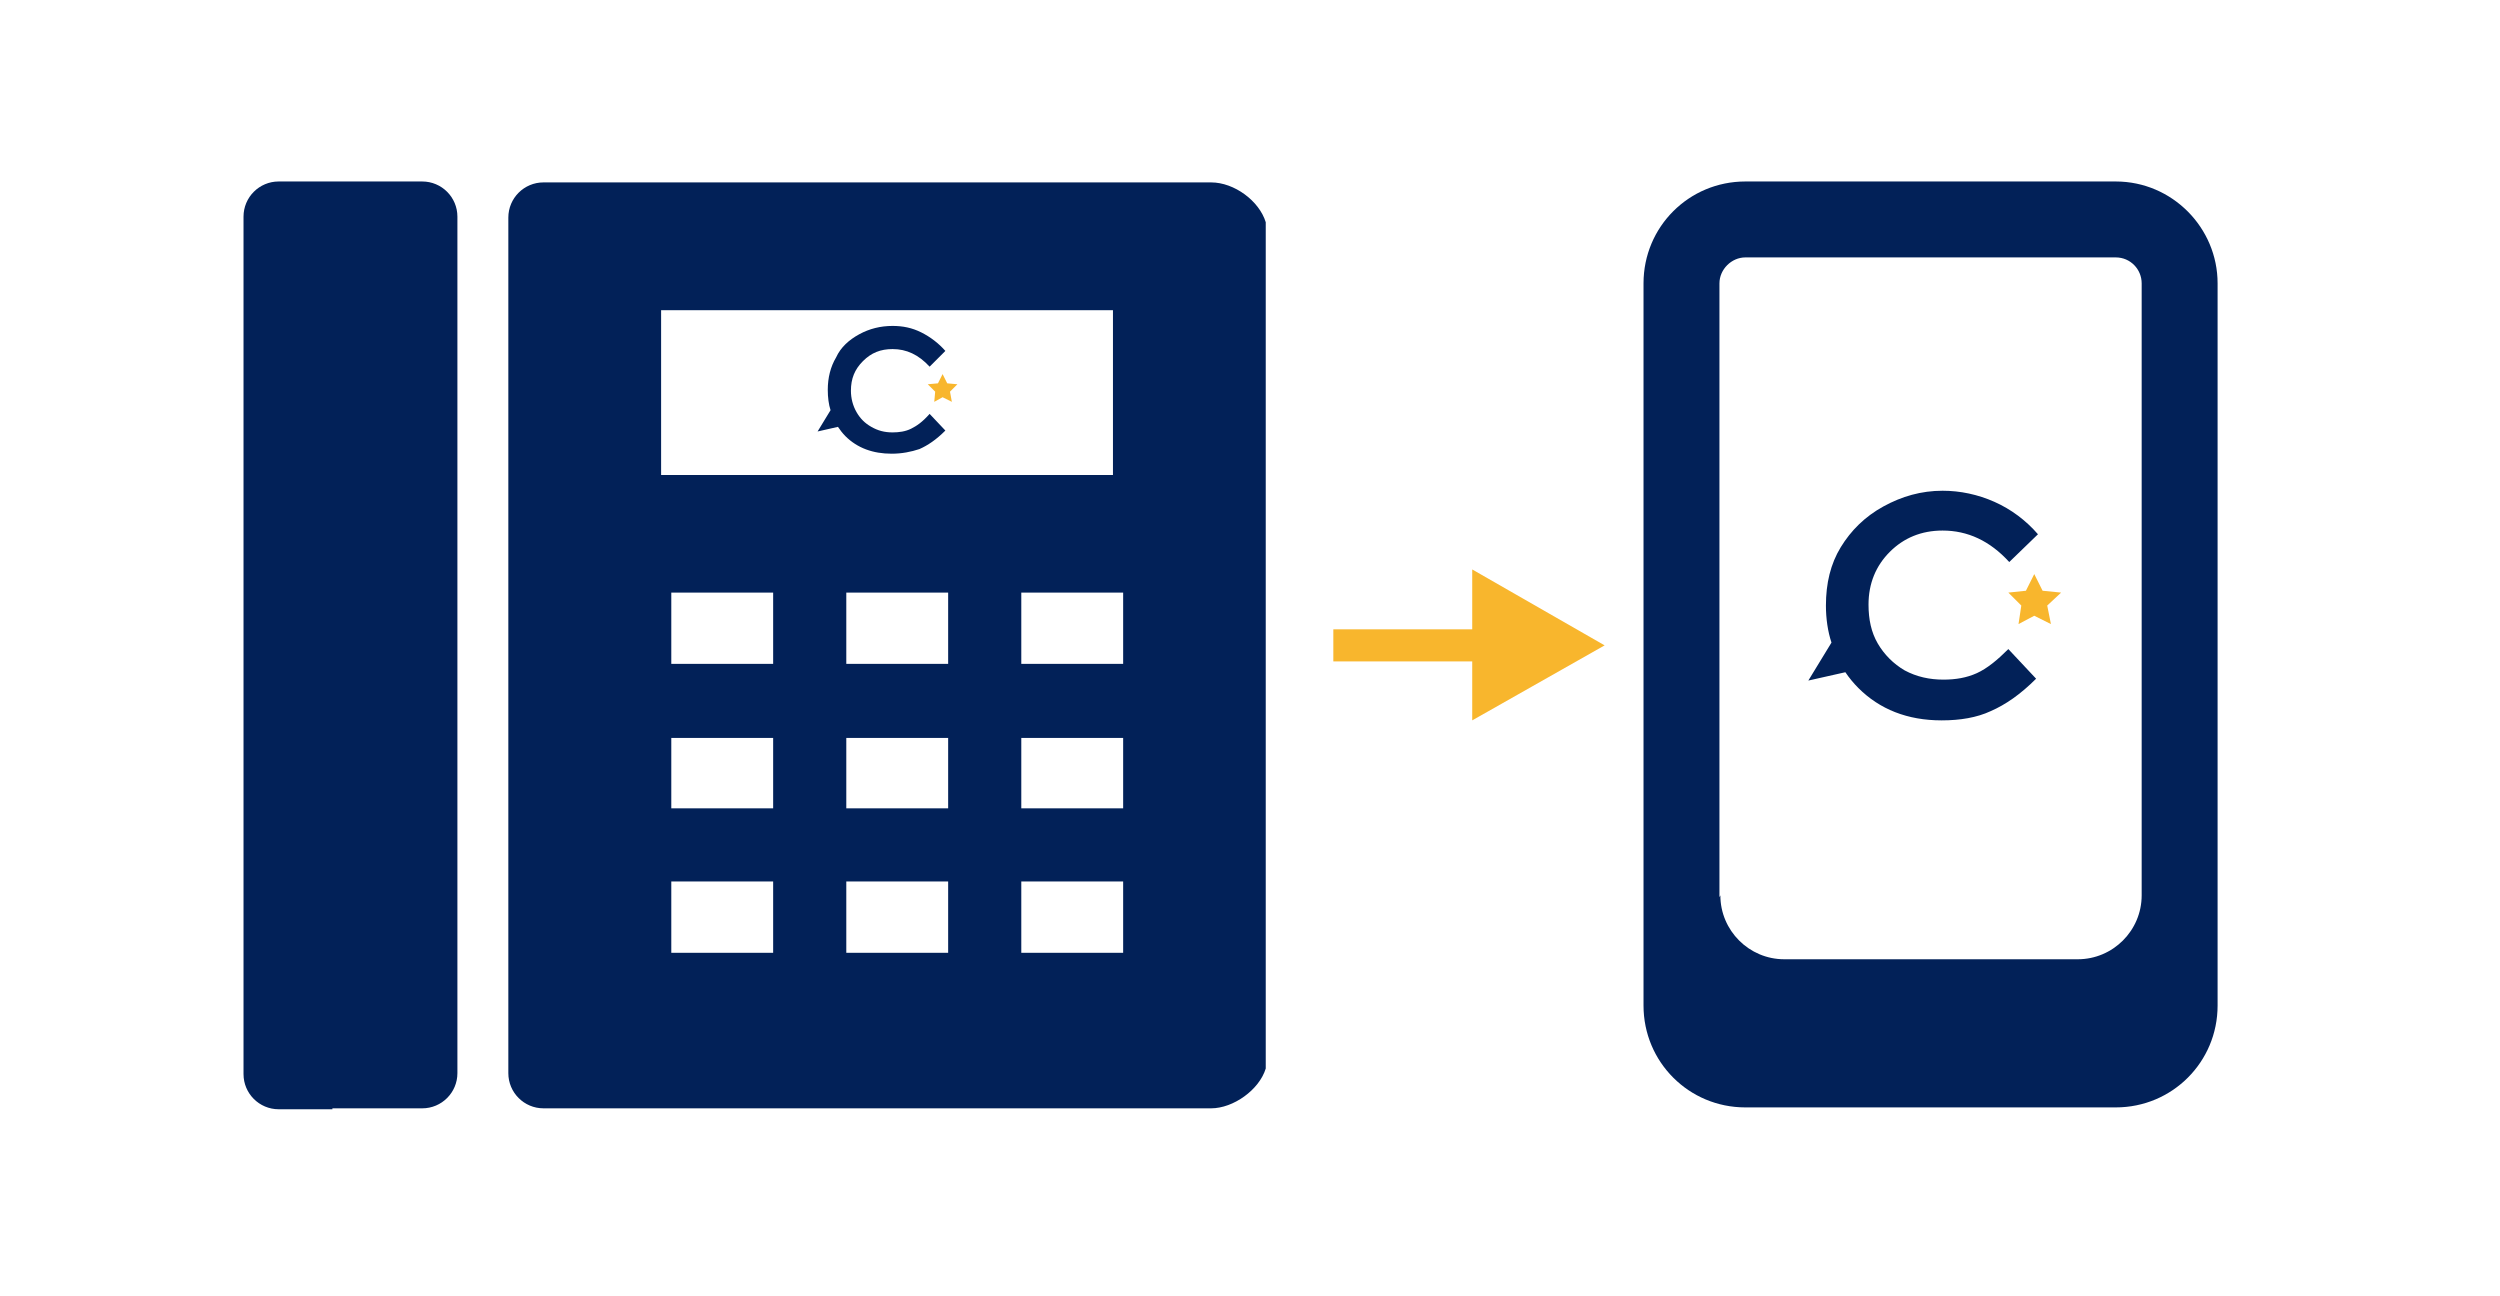
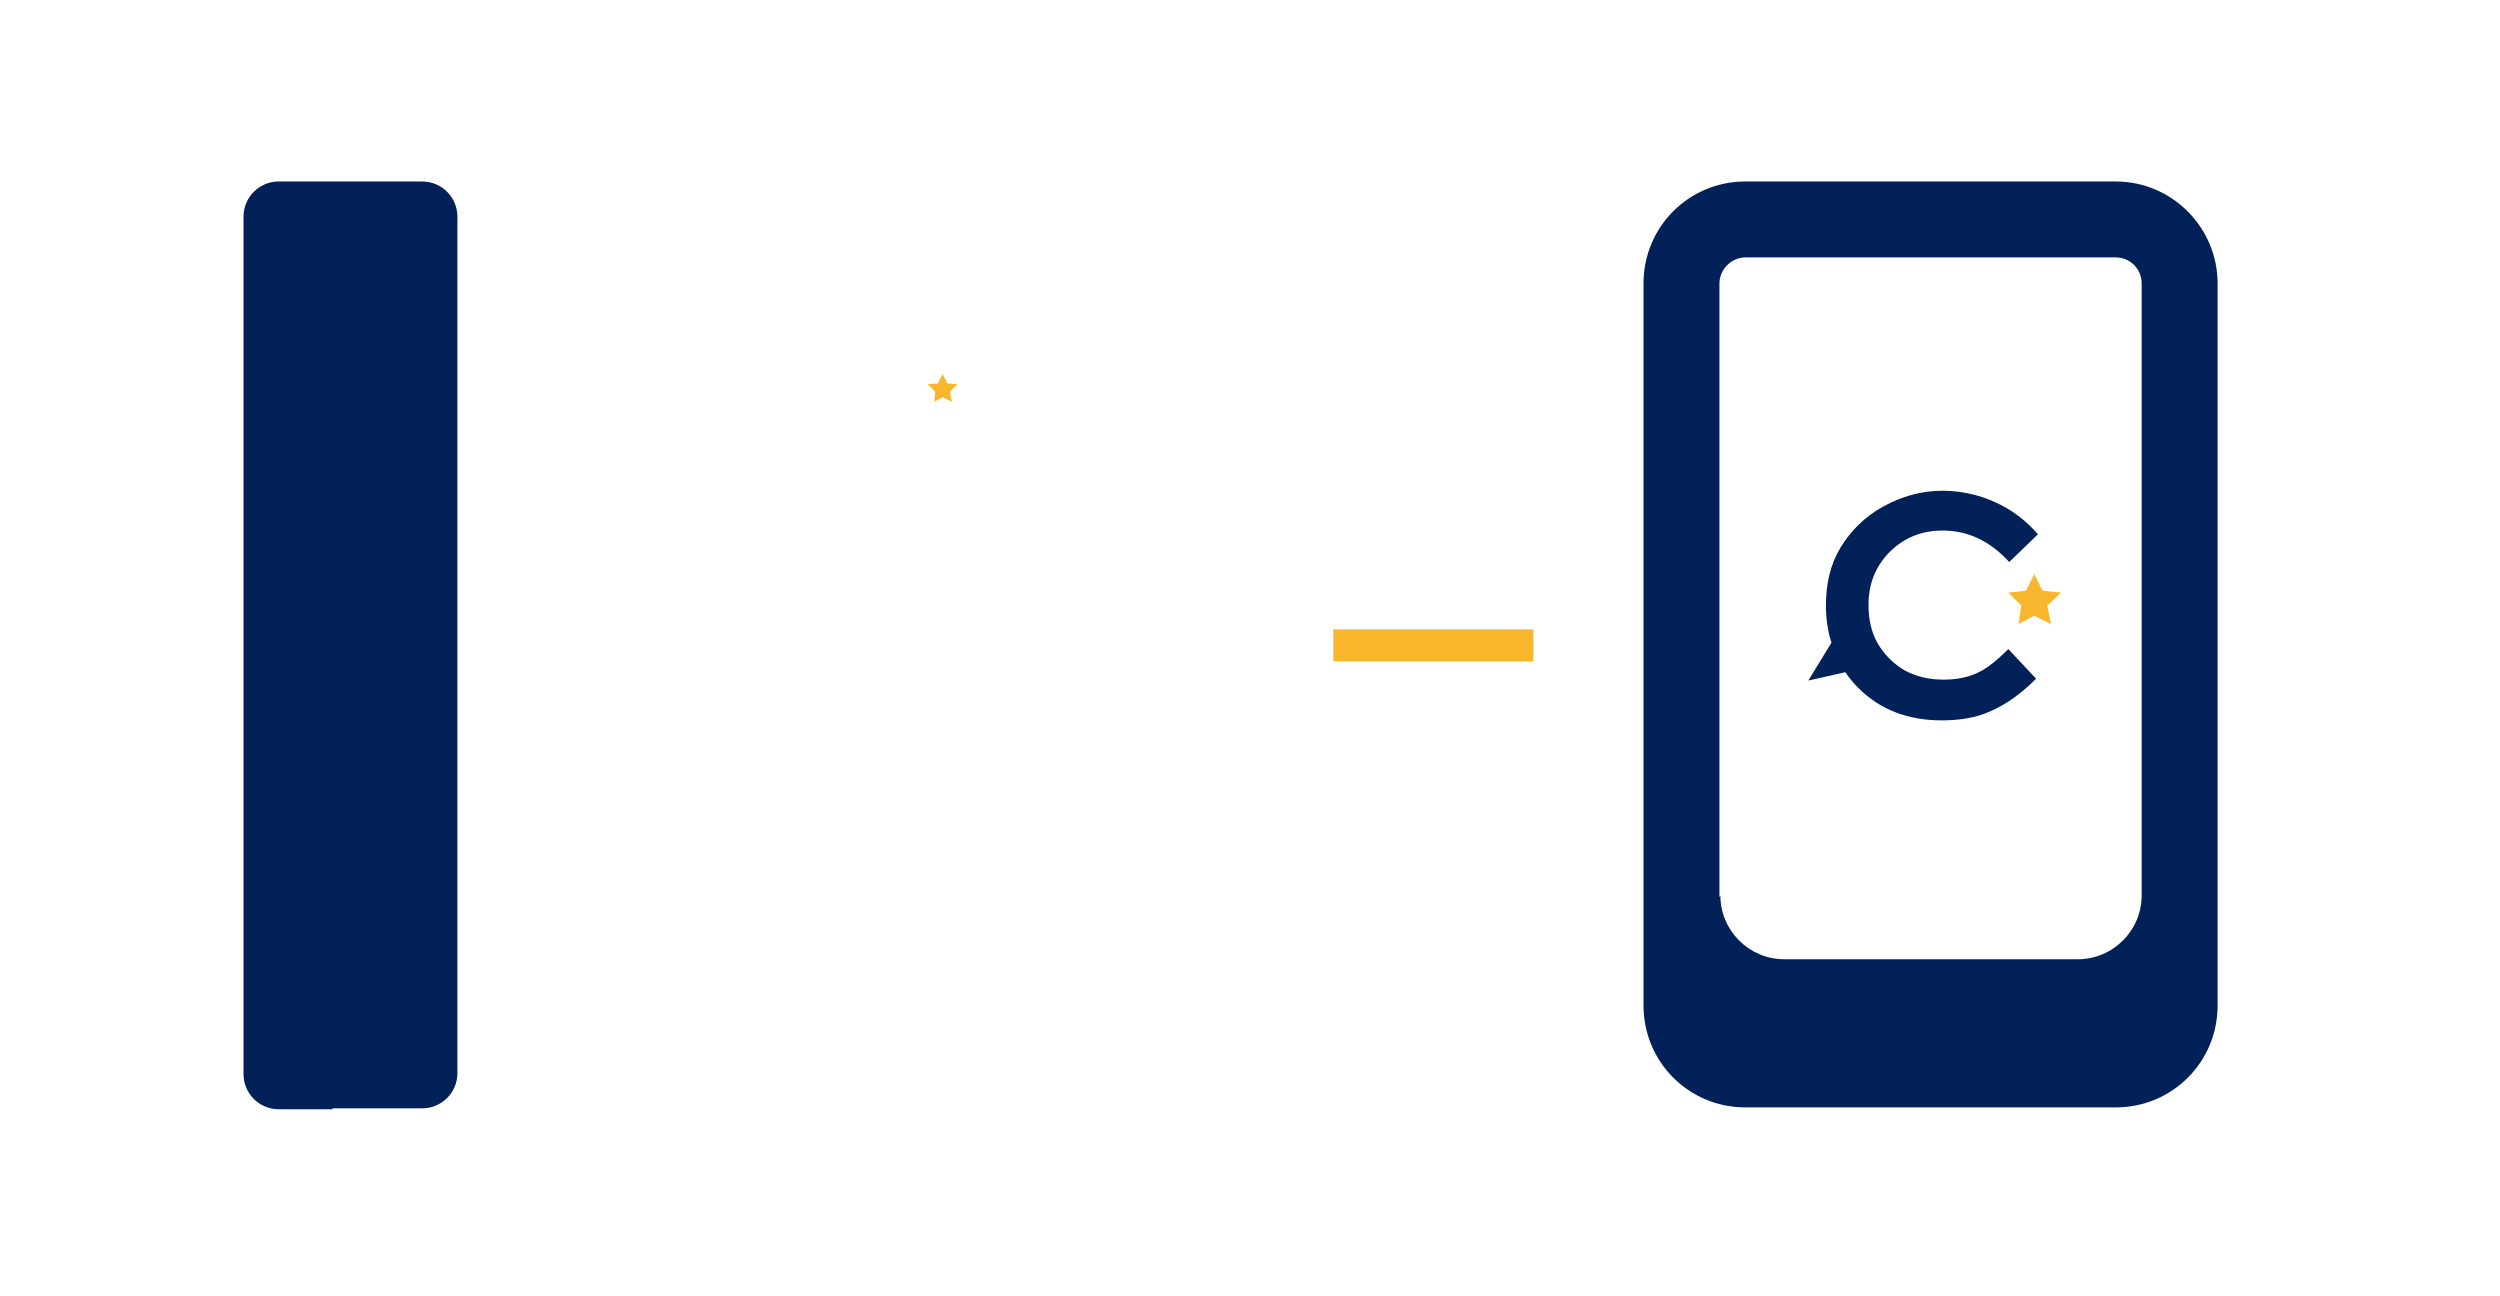
<svg xmlns="http://www.w3.org/2000/svg" version="1.1" id="レイヤー_1" x="0px" y="0px" viewBox="0 0 270 140" style="enable-background:new 0 0 270 140;" xml:space="preserve">
  <style type="text/css">
	.st0{fill:#022158;}
	.st1{fill:#F8B62D;}
	.st2{fill:none;stroke:#F8B62D;stroke-width:3.465;stroke-miterlimit:10;}
</style>
  <g>
    <g>
      <g>
        <g>
          <g>
            <path class="st0" d="M228.5,19.6h-40c-6.1,0-11,4.9-11,11v78c0,6.1,4.9,11,11,11h40c6.1,0,11-4.9,11-11v-78       C239.5,24.6,234.6,19.6,228.5,19.6z M231.3,96.9v-0.2c0,3.8-3.1,6.9-6.9,6.9h-31.7c-3.8,0-6.9-3.1-6.9-6.9l-0.1,0.2V30.6       c0-1.5,1.3-2.8,2.8-2.8h40c1.6,0,2.8,1.3,2.8,2.8L231.3,96.9L231.3,96.9z" />
          </g>
        </g>
        <g>
          <path class="st0" d="M213.5,72.7c-1.1,0.5-2.3,0.7-3.6,0.7c-1.5,0-2.9-0.3-4.2-1c-1.2-0.7-2.2-1.7-2.9-2.9s-1-2.6-1-4.2      c0-2.3,0.8-4.2,2.3-5.7s3.4-2.3,5.7-2.3c2.7,0,5.1,1.1,7.2,3.4l3.1-3c-1.3-1.5-2.9-2.7-4.7-3.5s-3.7-1.2-5.6-1.2      c-2.3,0-4.4,0.6-6.4,1.7c-2,1.1-3.5,2.6-4.6,4.4c-1.1,1.8-1.6,3.9-1.6,6.3c0,1.4,0.2,2.8,0.6,4l-2.5,4.1l4-0.9      c0.4,0.6,0.9,1.2,1.4,1.7c2.3,2.3,5.3,3.5,9,3.5c2,0,3.8-0.3,5.3-1c1.6-0.7,3.2-1.8,4.9-3.5l-3-3.2      C215.7,71.3,214.6,72.2,213.5,72.7z" />
          <polygon class="st1" points="219.7,62 220.6,63.8 222.6,64 221.1,65.4 221.5,67.4 219.7,66.5 218,67.4 218.3,65.4 216.9,64       218.8,63.8     " />
        </g>
      </g>
    </g>
    <g>
      <g>
-         <path class="st0" d="M136.7,24c-0.7-2.3-3.4-4.3-5.9-4.3H58.7c-2.1,0-3.8,1.7-3.8,3.8v92.4c0,2.1,1.7,3.8,3.8,3.8h72.1     c2.4,0,5.2-2,5.9-4.3C136.7,115.2,136.7,24.1,136.7,24z M71.4,33.5h48.8v17.8H71.4V33.5z M83.5,102.9h-11v-7.7h11V102.9z      M83.5,87.3h-11v-7.6h11V87.3z M83.5,71.7h-11V64h11V71.7z M102.4,102.9h-11v-7.7h11V102.9z M102.4,87.3h-11v-7.6h11V87.3z      M102.4,71.7h-11V64h11V71.7z M121.3,102.9h-11v-7.7h11V102.9z M121.3,87.3h-11v-7.6h11V87.3z M121.3,71.7h-11V64h11V71.7z" />
-         <path class="st0" d="M35.9,119.7h9.7c2.1,0,3.8-1.7,3.8-3.8V23.4c0-2.1-1.7-3.8-3.8-3.8H30.1c-2.1,0-3.8,1.7-3.8,3.8v51.9v13.8     V116c0,2.1,1.7,3.8,3.8,3.8h3h2.8C35.9,119.8,35.9,119.7,35.9,119.7z" />
+         <path class="st0" d="M35.9,119.7h9.7c2.1,0,3.8-1.7,3.8-3.8V23.4c0-2.1-1.7-3.8-3.8-3.8H30.1c-2.1,0-3.8,1.7-3.8,3.8v51.9v13.8     V116c0,2.1,1.7,3.8,3.8,3.8h3h2.8z" />
      </g>
      <g>
-         <path class="st0" d="M98.4,46.3c-0.6,0.3-1.3,0.4-2,0.4c-0.9,0-1.6-0.2-2.3-0.6c-0.7-0.4-1.2-0.9-1.6-1.6     c-0.4-0.7-0.6-1.5-0.6-2.3c0-1.3,0.4-2.3,1.3-3.2s1.9-1.3,3.2-1.3c1.5,0,2.8,0.6,4,1.9l1.7-1.7c-0.7-0.8-1.6-1.5-2.6-2     s-2-0.7-3.1-0.7c-1.3,0-2.5,0.3-3.6,0.9c-1.1,0.6-2,1.4-2.5,2.5c-0.6,1-0.9,2.2-0.9,3.5c0,0.8,0.1,1.6,0.3,2.2l-1.4,2.3l2.2-0.5     c0.2,0.3,0.5,0.7,0.8,1c1.3,1.3,3,1.9,5,1.9c1.1,0,2.1-0.2,3-0.5c0.9-0.4,1.8-1,2.8-2l-1.7-1.8C99.6,45.6,99,46,98.4,46.3z" />
        <polygon class="st1" points="101.8,40.4 102.3,41.4 103.4,41.5 102.6,42.3 102.8,43.4 101.8,42.9 100.9,43.4 101,42.3      100.2,41.5 101.3,41.4    " />
      </g>
    </g>
    <g>
      <g>
-         <polygon class="st1" points="159,77.8 159,61.5 173.3,69.7    " />
-       </g>
+         </g>
      <g>
        <line class="st2" x1="144" y1="69.7" x2="165.6" y2="69.7" />
      </g>
    </g>
  </g>
</svg>